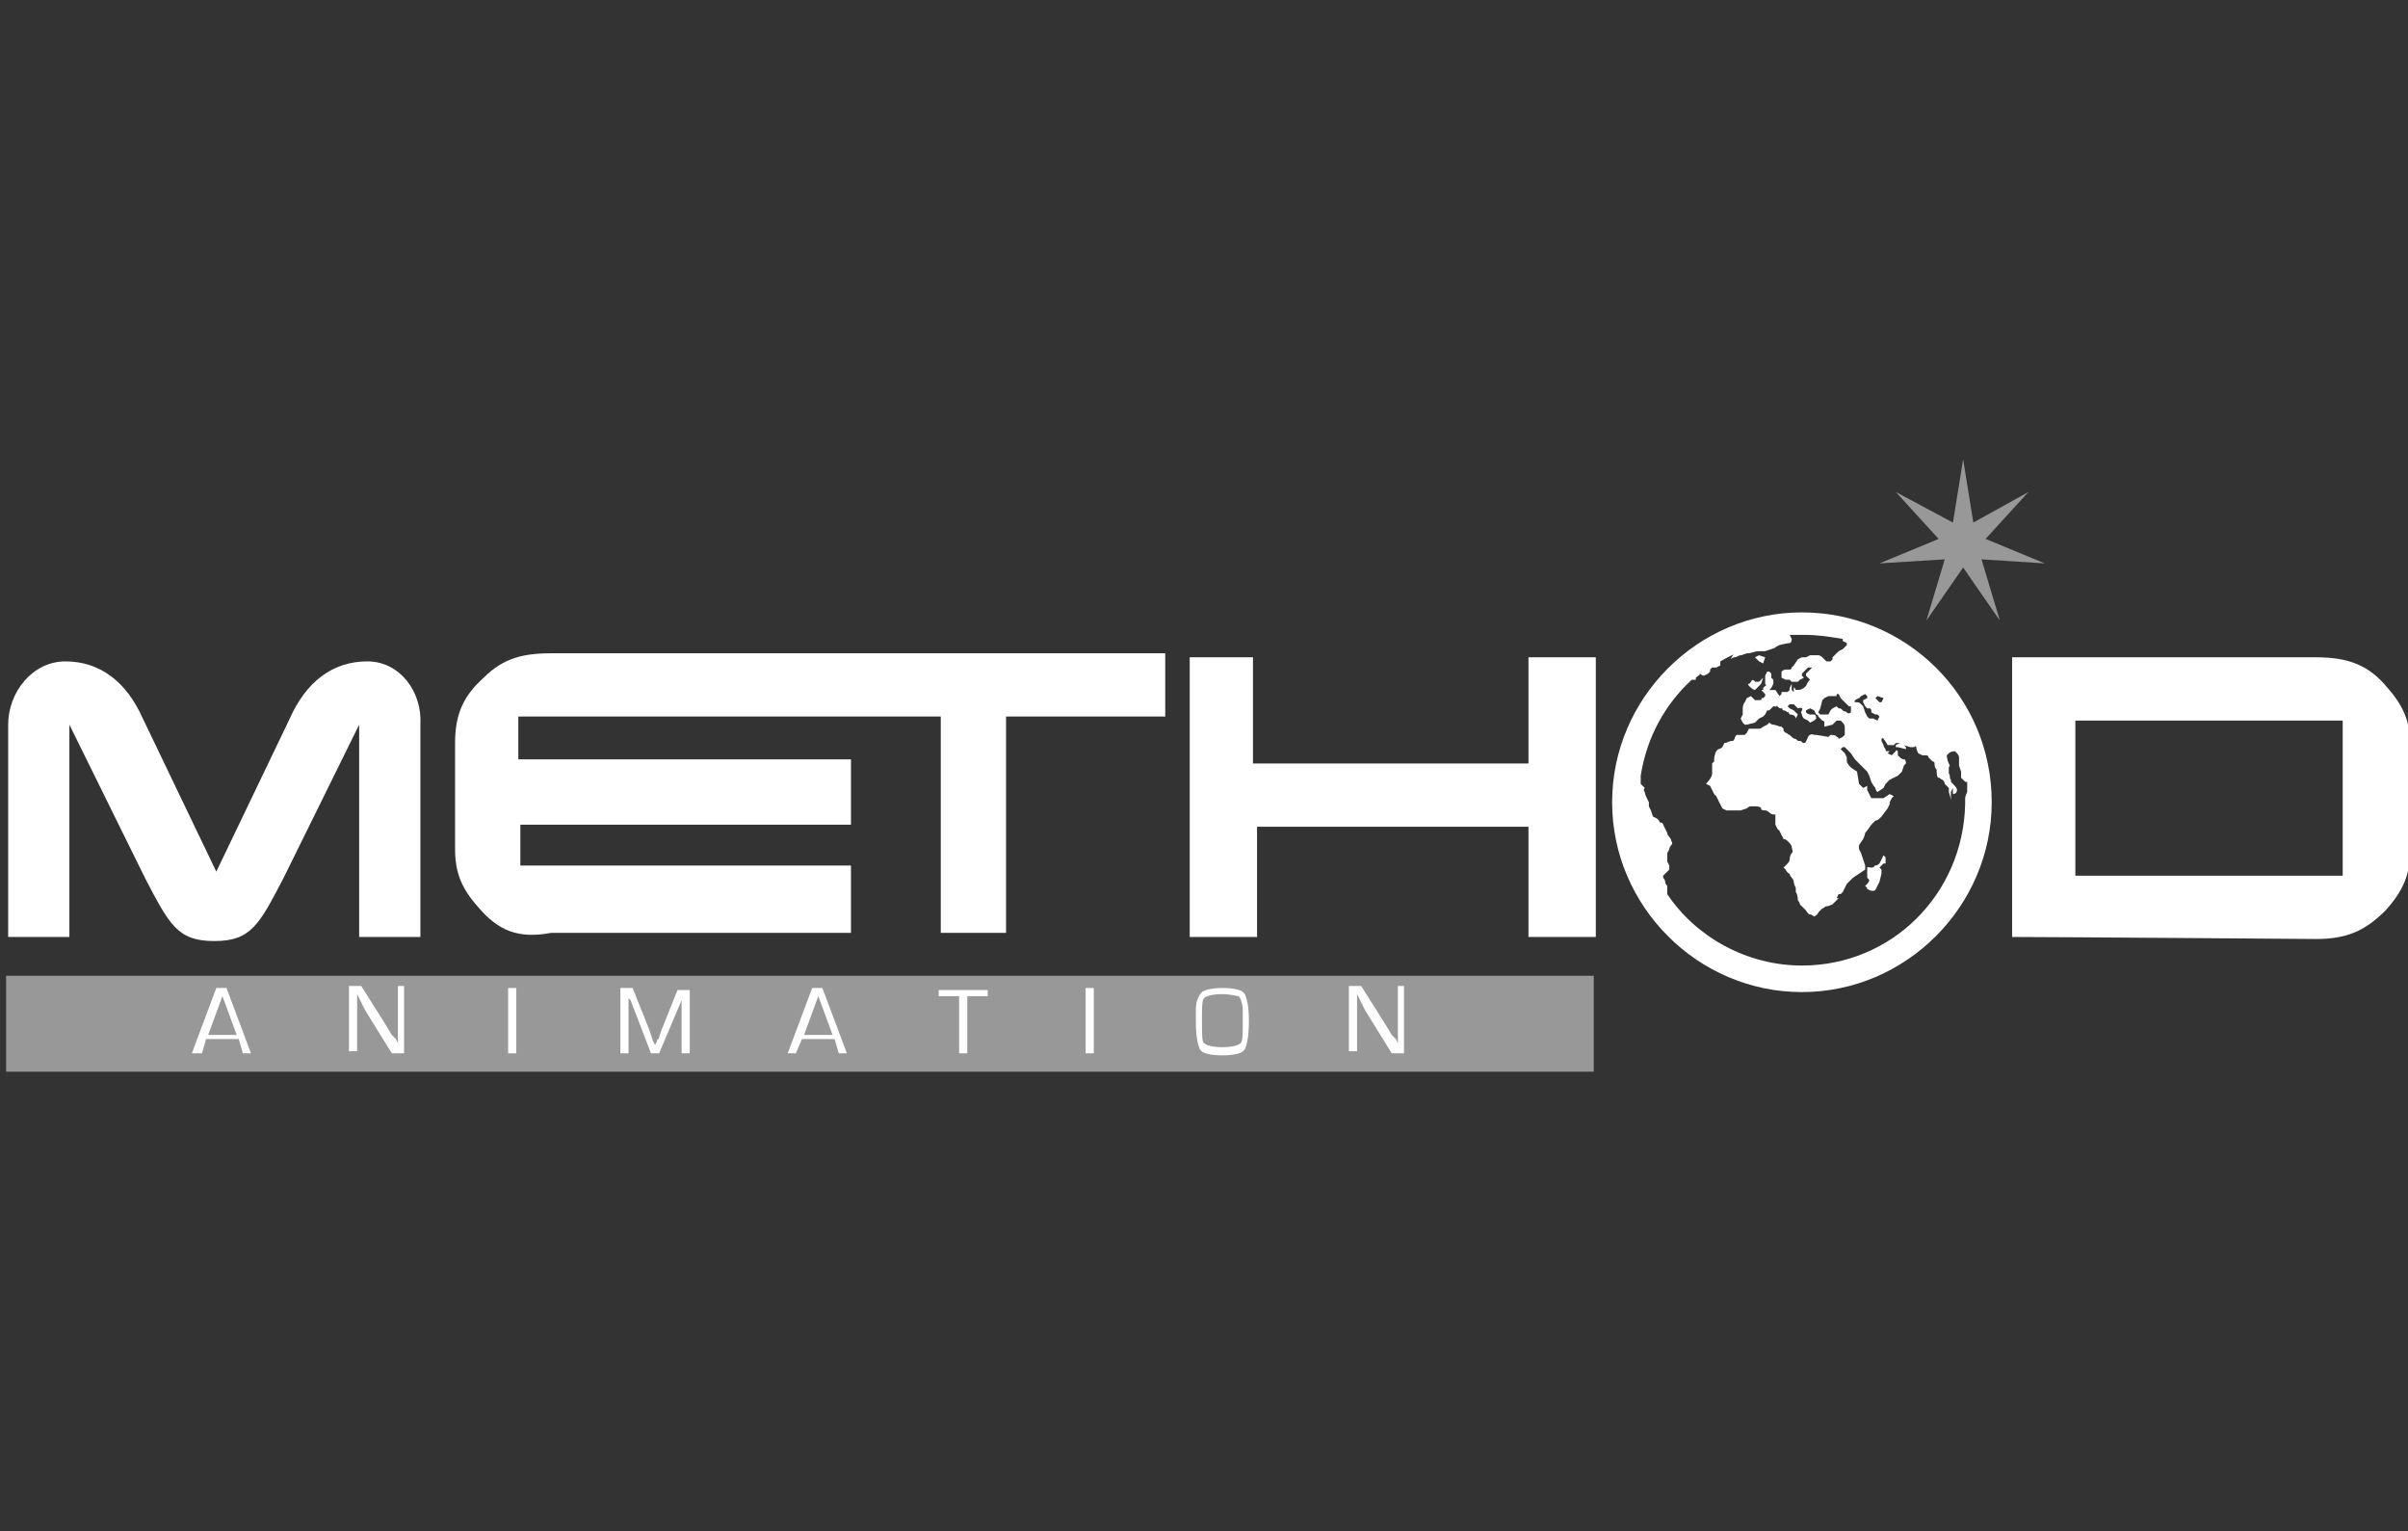
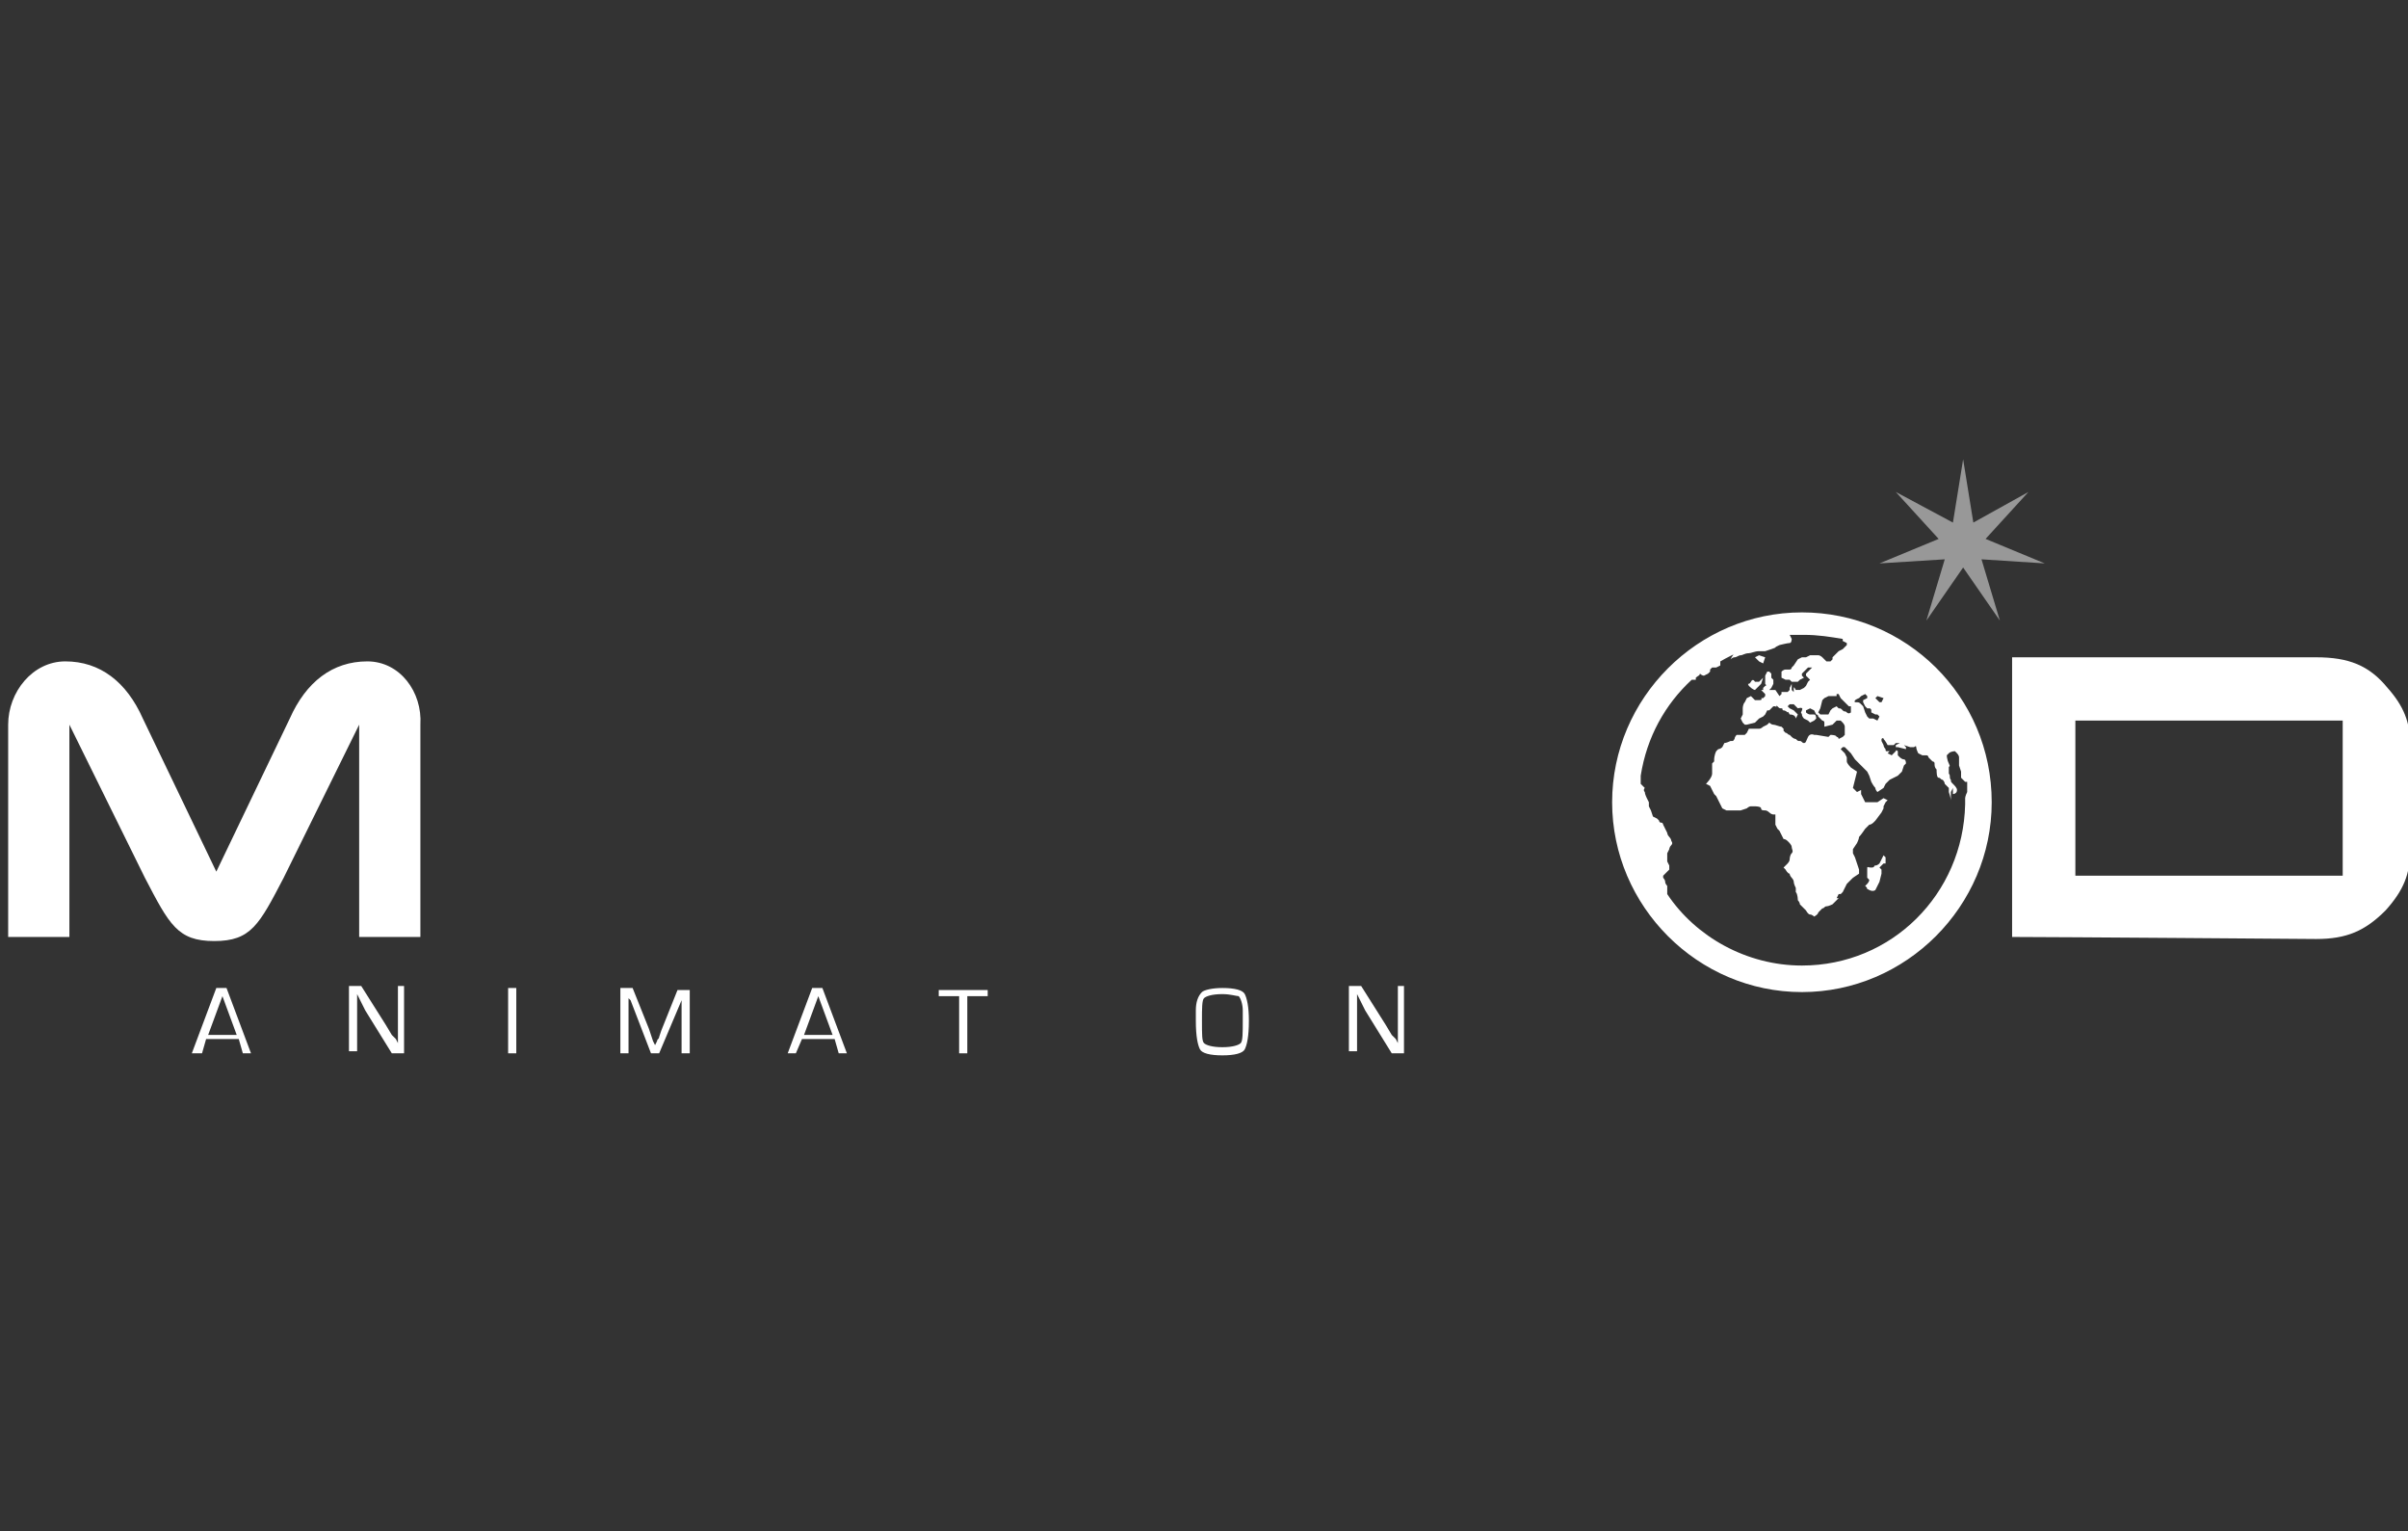
<svg xmlns="http://www.w3.org/2000/svg" version="1.1" id="Calque_1" x="0px" y="0px" viewBox="0 0 118 75" style="enable-background:new 0 0 118 75;" xml:space="preserve">
  <rect x="0" y="0" width="118" height="75" fill="#333333" stroke="none" />
  <style type="text/css">
	.st0{fill:#FFFFFF;}
	.st1{fill:#989898;}
	.st2{fill:none;}
	.st3{fill:#FEFEFE;}
	.st4{fill:#FCFCFC;}
	.st5{fill:#BEBEBE;}
	.st6{fill:#CACACA;}
	.st7{fill:#D5D5D5;}
	.st8{fill:#B9B9B9;}
	.st9{fill:#EAEAEA;}
	.st10{fill:#7A7A7A;}
	.st11{fill:#636363;}
	.st12{fill:#F7F7F7;}
	.st13{fill:#C1C1C1;}
	.st14{fill:#D4D4D4;}
	.st15{fill:#E3E3E3;}
	.st16{fill:#F4F4F4;}
	.st17{fill:#CFCFCF;}
	.st18{fill:#FAFAFA;}
	.st19{fill:#E5E5E5;}
	.st20{fill:#B5B5B5;}
	.st21{fill:#DADADA;}
	.st22{fill:#F5F5F5;}
	.st23{fill:#C3C3C3;}
	.st24{fill:#DBDBDB;}
	.st25{fill:#C5C5C5;}
	.st26{fill:#BABABA;}
	.st27{fill:#E9E9E9;}
	.st28{fill:#C6C6C6;}
	.st29{fill:#D1D1D1;}
	.st30{fill:#A0A0A0;}
	.st31{fill:#8C8C8C;}
	.st32{fill:#EBEBEB;}
	.st33{fill:#D6D6D6;}
	.st34{fill:#D7D7D7;}
	.st35{fill:#666666;}
	.st36{fill:#BDBDBD;}
	.st37{fill:#B1B1B1;}
	.st38{fill:#E0E0E0;}
	.st39{fill:#676767;}
	.st40{fill:#F6F6F6;}
	.st41{fill:#ECECEC;}
	.st42{fill:#CBCBCB;}
	.st43{fill:#F1F1F1;}
	.st44{fill:#C8C8C8;}
	.st45{fill:#B2B2B2;}
	.st46{fill:#D9D9D9;}
	.st47{fill:#D8D8D8;}
	.st48{fill:#A4A4A4;}
	.st49{fill:#A9A9A9;}
	.st50{fill:#E1E1E1;}
	.st51{fill:#ADADAD;}
	.st52{fill:#B3B3B3;}
	.st53{fill:#DFDFDF;}
	.st54{fill:#C4C4C4;}
	.st55{fill:#C0C0C0;}
	.st56{fill:#AAAAAA;}
	.st57{fill:#CCCCCC;}
	.st58{fill:#727272;}
	.st59{fill:#898989;}
	.st60{fill:#7C7C7C;}
	.st61{fill:#D2D2D2;}
	.st62{fill:#9E9E9E;}
	.st63{fill:#E7E7E7;}
	.st64{fill:#858585;}
	.st65{fill:#A8A8A8;}
	.st66{fill:#F2F2F2;}
	.st67{fill:#F8F8F8;}
	.st68{fill:#EDEDED;}
	.st69{fill:#EEEEEE;}
	.st70{fill:#E4E4E4;}
	.st71{fill:#DCDCDC;}
	.st72{fill:#C9C9C9;}
	.st73{fill:#CDCDCD;}
	.st74{fill:#828282;}
	.st75{fill:#8B8B8B;}
	.st76{fill:#7F7F7F;}
	.st77{fill:#999999;}
	.st78{fill:#909090;}
	.st79{fill:#D3D3D3;}
	.st80{fill:#949494;}
	.st81{fill:#CECECE;}
	.st82{fill:#AFAFAF;}
	.st83{fill:#6E6E6E;}
	.st84{fill:#C7C7C7;}
	.st85{fill:#6D6D6D;}
	.st86{fill:#979797;}
	.st87{fill:#7D7D7D;}
	.st88{fill:#EFEFEF;}
	.st89{fill:#BFBFBF;}
	.st90{fill:#ACACAC;}
	.st91{fill:#717171;}
	.st92{fill:#747474;}
	.st93{fill:#6B6B6B;}
	.st94{fill:#929292;}
	.st95{fill:#DEDEDE;}
	.st96{fill:#E2E2E2;}
	.st97{fill:#8A8A8A;}
	.st98{fill:#767676;}
	.st99{fill:#E6E6E6;}
	.st100{fill:#DDDDDD;}
	.st101{fill:#838383;}
	.st102{fill:#646464;}
	.st103{fill:#A5A5A5;}
	.st104{fill:#8E8E8E;}
	.st105{fill:#787878;}
	.st106{fill:#D0D0D0;}
	.st107{fill:#8D8D8D;}
	.st108{fill:#7E7E7E;}
	.st109{fill:#919191;}
	.st110{fill:#8F8F8F;}
	.st111{fill:#9A9A9A;}
	.st112{fill:#B7B7B7;}
	.st113{fill:#959595;}
	.st114{fill:#939393;}
	.st115{fill:#B6B6B6;}
	.st116{fill:#868686;}
	.st117{fill:#AEAEAE;}
	.st118{fill:#BBBBBB;}
	.st119{fill:#9C9C9C;}
	.st120{fill:#A1A1A1;}
	.st121{fill:#E8E8E8;}
	.st122{fill:#848484;}
	.st123{fill:#9B9B9B;}
	.st124{fill:#9D9D9D;}
	.st125{fill:#9F9F9F;}
	.st126{fill:#A6A6A6;}
	.st127{fill:#707070;}
	.st128{fill:#737373;}
	.st129{fill:#C2C2C2;}
	.st130{fill:#A3A3A3;}
	.st131{fill:#878787;}
	.st132{fill:#969696;}
	.st133{fill:#888888;}
	.st134{fill:#ABABAB;}
	.st135{fill:#A7A7A7;}
	.st136{fill:#B4B4B4;}
	.st137{fill:#BCBCBC;}
	.st138{fill:#808080;}
	.st139{fill:#F0F0F0;}
	.st140{fill:#B0B0B0;}
	.st141{fill:#A2A2A2;}
	.st142{fill:#818181;}
	.st143{fill:#777777;}
	.st144{fill:#757575;}
	.st145{fill:#B8B8B8;}
	.st146{fill:#6A6A6A;}
	.st147{fill:#797979;}
	.st148{fill:#F9F9F9;}
	.st149{fill:#F3F3F3;}
	.st150{fill:#6F6F6F;}
	.st151{fill:#5E5E5E;}
	.st152{fill:#575757;}
	.st153{fill:#FDFDFD;}
	.st154{fill:#7B7B7B;}
	.st155{fill:#5C5C5C;}
	.st156{fill:#FBFBFB;}
	.st157{fill:#616161;}
	.st158{fill:#686868;}
	.st159{fill:#6C6C6C;}
	.st160{fill:#5F5F5F;}
	.st161{fill:#696969;}
	.st162{fill:#656565;}
	.st163{fill:#4D4D4D;}
	.st164{fill:#626262;}
	.st165{fill:#606060;}
</style>
  <g>
    <g>
-       <path class="st0" d="M23.4,44.4c-0.8-0.9-1.1-1.7-1.1-2.8v-5.2c0-1.4,0.4-2.3,1.4-3.2c1-1,2-1.2,3.4-1.2c0,0,29.5,0,30,0    c0,0.4,0,2.7,0,3.1c-0.4,0-7.8,0-7.8,0s0,10.1,0,10.6c-0.4,0-2.8,0-3.2,0c0-0.4,0-10.6,0-10.6H42l-16.6,0v2.1c0,0,15.9,0,16.3,0    c0,0.4,0,2.8,0,3.2c-0.5,0-16.2,0-16.2,0v2c0,0,15.8,0,16.2,0c0,0.4,0,2.9,0,3.3c-0.5,0-14.7,0-14.7,0    C25.4,46,24.4,45.6,23.4,44.4z" />
-     </g>
+       </g>
    <g>
-       <path class="st0" d="M78.2,32.2c0,0.5,0,13.3,0,13.7c-0.4,0-2.9,0-3.3,0c0-0.4,0-5.4,0-5.4H61.6c0,0,0,4.9,0,5.4    c-0.4,0-2.9,0-3.3,0c0-0.5,0-13.3,0-13.7c0.4,0,2.7,0,3.1,0c0,0.4,0,5.2,0,5.2h13.5c0,0,0-4.8,0-5.2    C75.3,32.2,77.8,32.2,78.2,32.2z" />
-     </g>
+       </g>
    <path class="st0" d="M113.5,32.2c1.6,0,2.6,0.4,3.5,1.5c0.8,0.9,1.1,1.7,1.1,2.7v5.3c0,1.1-0.3,1.9-1.2,2.9c-1,1-1.9,1.4-3.4,1.4   c0,0-13-0.1-14.9-0.1c0-0.4,0-13.3,0-13.7C99,32.2,113.5,32.2,113.5,32.2z M114.6,35.3h-12.9v7.6h13.1v-7.6H114.6z" />
    <polygon class="st1" points="96.2,22.5 96.7,25.6 99.4,24.1 97.3,26.4 100.2,27.6 97.1,27.4 98,30.4 96.2,27.8 94.4,30.4    95.3,27.4 92.1,27.6 95,26.4 92.9,24.1 95.7,25.6  " />
    <path class="st2" d="M79.8,39.2c0,4.7,3.8,8.5,8.5,8.5c4.7,0,8.5-3.8,8.5-8.5c0-4.7-3.8-8.5-8.5-8.5C83.6,30.7,79.8,34.5,79.8,39.2   z" />
    <path class="st2" d="M96.3,39.4l0-0.1l0-0.1c0,0,0-0.1,0.1-0.3c0,0,0-0.1,0-0.1c0-0.1,0-0.2,0-0.2l0-0.2l-0.1,0l-0.1-0.1L96,38   l0-0.3l-0.1-0.3c0,0,0-0.3,0-0.4c0-0.1-0.1-0.2-0.1-0.2l-0.1-0.1c0,0-0.2,0.1-0.3,0.1c-0.1,0.1-0.1,0.1-0.1,0.1s0,0.2,0.1,0.4   c0.1,0.2,0,0.1,0,0.2c0,0.1,0,0.1,0,0.1s0,0.1,0,0.2c0,0.1,0,0.2,0.1,0.3c0.1,0.1,0.1,0.1,0.1,0.2c0.1,0.1,0.2,0.2,0.2,0.3   c0,0.1-0.2,0.2-0.2,0.2s0-0.2,0-0.3c0-0.1-0.1,0.2-0.1,0.2s0,0.5,0,0.4c0-0.1-0.1-0.4-0.1-0.4s0-0.2,0-0.2c0-0.1-0.2-0.2-0.2-0.2   s-0.1-0.2-0.1-0.2c-0.1-0.1-0.1-0.2-0.2-0.1c-0.1,0-0.1-0.3-0.1-0.4c0-0.1-0.1-0.2-0.1-0.3c0-0.1-0.1-0.1-0.1-0.1s-0.2-0.1-0.2-0.2   c-0.1-0.1-0.1-0.1-0.1-0.1h-0.2l-0.2-0.1c0,0-0.1-0.2-0.1-0.3c0-0.1-0.1,0-0.1,0h-0.2L93,36.5l-0.2-0.1h-0.2l-0.1,0.1l-0.2,0   l-0.1,0c0,0-0.2-0.2-0.2-0.3c-0.1-0.1-0.1,0-0.1,0l0,0.1l0.1,0.2c0,0,0.1,0.1,0.1,0.2c0.1,0.1,0,0.1,0.1,0.1c0.1,0,0.1,0,0.1,0   l-0.1,0.1l0.2,0.1c0,0,0.1-0.1,0.2-0.2c0.1-0.1,0.1,0,0.1,0l0,0.2l0.1,0.1c0,0,0.2,0.1,0.2,0.1c0.1,0,0.1,0.2,0.1,0.2l-0.1,0.1   l-0.1,0.3l-0.2,0.2L92.7,38l-0.2,0.1l-0.1,0.1l-0.1,0.1l-0.1,0.2l-0.3,0.2c0,0-0.1-0.1-0.1-0.2c0-0.1-0.2-0.3-0.2-0.3l-0.1-0.3   l-0.1-0.2l-0.2-0.2l-0.2-0.2l-0.2-0.2l-0.2-0.3l-0.2-0.2l-0.1-0.1h-0.1l-0.1,0.1l0.2,0.2l0.1,0.2c0,0,0,0.1,0,0.2   c0,0.1,0.2,0.3,0.2,0.3l0.3,0.2l0.1,0.4l0.2,0.2l0.2-0.1l0,0.2l0.1,0.2l0.1,0.2c0,0,0.2,0,0.3,0c0.1,0,0.3,0,0.3,0l0.3-0.2l0.2,0.1   l-0.1,0.1l-0.1,0.2v0.1l-0.1,0.2l-0.3,0.4L92.1,40c0,0-0.1,0.1-0.2,0.1c-0.1,0-0.2,0.2-0.2,0.2s-0.2,0.3-0.3,0.4   c-0.1,0.1-0.1,0.3-0.1,0.3l-0.2,0.3v0.2l0.1,0.2l0.1,0.3l0.1,0.3l0,0.2L91,42.8l-0.3,0.2l-0.2,0.2l-0.1,0.1l-0.1,0.2l-0.1,0.2   l-0.1,0.1l-0.1,0L90,44l-0.1,0.2l-0.1,0.1l-0.2,0.2c0,0-0.2,0.1-0.3,0.1c-0.1,0-0.2,0.1-0.2,0.1c-0.1,0-0.2,0.1-0.2,0.2   c-0.1,0.1-0.2,0.2-0.2,0.2s-0.1-0.1-0.2-0.1c-0.1,0-0.2-0.2-0.2-0.2l-0.2-0.2c0,0,0,0-0.1-0.1c-0.1-0.1-0.1-0.2-0.1-0.2   s0-0.3-0.1-0.4c-0.1-0.1,0-0.2,0-0.2s0-0.2-0.1-0.3c0-0.1-0.1-0.2-0.1-0.2s-0.1-0.1-0.1-0.2c0-0.1-0.2-0.2-0.2-0.2l-0.1-0.1   c0,0,0.1-0.2,0.2-0.2c0.1-0.1,0.1-0.2,0.1-0.2s0-0.1,0.1-0.3c0.1-0.1,0-0.2,0-0.3c0-0.1-0.1-0.2-0.2-0.3c-0.1-0.1-0.2-0.1-0.2-0.1   L87.2,41l-0.1-0.2L87,40.7l-0.1-0.2l0-0.2l0-0.3h-0.1c0,0-0.1,0-0.2-0.1c-0.1-0.1-0.1-0.1-0.2-0.1c-0.1,0-0.2,0-0.2-0.1   c0-0.1-0.3-0.1-0.3-0.1s-0.1,0-0.2,0c-0.1,0-0.2,0.1-0.2,0.1l-0.3,0.1H85c0,0-0.1,0-0.2,0c-0.1,0-0.2,0-0.2,0l-0.2-0.1l-0.1-0.2   l-0.1-0.2L84.1,39L84,38.9l-0.1-0.2l-0.1-0.2l-0.2-0.1c0,0,0.2-0.2,0.3-0.5c0-0.2,0-0.3,0-0.3l0-0.2l0.1-0.1l0.1-0.1   c0,0,0-0.2,0.1-0.2c0.1-0.1,0.1-0.1,0.1-0.1s0.1-0.1,0.2-0.1c0.1-0.1,0.1-0.2,0.1-0.2s0.2-0.1,0.3-0.1c0.2-0.1,0.1-0.1,0.2-0.1   c0.1-0.1,0.1-0.2,0.1-0.2l0.1-0.1l0.1-0.1l0.1-0.2c0,0,0,0,0,0l-0.1,0l0.1,0c0-0.1,0-0.2,0-0.2l-0.1-0.2l0.1-0.2l0.1-0.1   c0,0,0.1-0.1,0.1-0.3c0.1-0.1,0.1-0.2,0.1-0.2l0.2-0.1l0.2,0.2c0,0,0.1,0,0.2,0c0.1,0,0.1-0.1,0.1-0.1l0.1,0l0.1-0.1l0-0.1L86.3,34   l0.1-0.1l0.1-0.1l0.1,0.1h0.2l0.1,0l0.1,0l0.1-0.1l0.1-0.1l0-0.1l0.1,0l0.1-0.1l0.1,0l0.1-0.1v-0.1l0.1-0.2c0,0,0,0,0,0.1   c0,0.1,0,0.1,0,0.2c0,0.1,0.1,0.1,0.1,0.1s0-0.1,0-0.2c0-0.1,0.1,0.1,0.1,0.1h0.2l0.2-0.1l0.1-0.1l0.1-0.2l0.1-0.1l-0.1-0.1   l-0.1-0.1l0-0.1l0.2-0.2l0.1-0.1h-0.2l-0.1,0.1l-0.1,0.1l-0.1,0.1l0,0.1l0.1,0.1L88.1,33L88,33.1l-0.2,0l-0.1,0L87.7,33l-0.1,0   l-0.1,0L87.3,33l0-0.1v-0.2c0,0,0.1-0.1,0.2-0.1c0.1,0,0.1,0,0.2,0c0.1,0,0.1-0.1,0.1-0.1l0.1-0.1l0.2-0.3l0.2-0.1c0,0,0.1,0,0.2,0   c0.1,0,0.2-0.1,0.2-0.1s0.2-0.1,0.2,0c0.1,0,0.1,0,0.2,0c0.1,0,0.2,0.1,0.2,0.1l0.2,0.2c0,0,0.1,0,0.2,0c0.1,0,0.1-0.1,0.1-0.1   v-0.1l0.1-0.1L90,32l0.1-0.1l0.2-0.1l0.1-0.1l0.1-0.1l0-0.1l-0.2-0.1l0-0.1c-0.6-0.1-1.2-0.2-1.9-0.2c-4,0-7.4,3-8,6.9l0,0.1l0,0.3   l0.2,0.2c0,0,0,0.2,0,0.2c0.1,0.1,0.1,0.3,0.1,0.3l0.1,0.2l0,0.2l0.1,0.2L81,40l0.2,0.1l0.1,0.1c0,0,0,0.1,0.1,0.1s0.1,0.1,0.1,0.1   l0.1,0.2l0.1,0.2c0,0,0.1,0.1,0.1,0.2c0.1,0.1,0.1,0.2,0.1,0.2s0,0.1,0,0.2c-0.1,0.1-0.1,0.2-0.1,0.2l-0.1,0.2V42l0.1,0.2l0.1,0.2   l0,0.2l-0.1,0.1l-0.1,0.1l-0.1,0.1l0,0.1c0,0,0.1,0.1,0.1,0.2c0,0.1,0.1,0.2,0.1,0.2s0,0.1,0,0.2c0,0.1,0,0.1,0,0.2   c1.5,2.1,3.9,3.5,6.6,3.5c4.4,0,7.9-3.5,8-7.8L96.3,39.4z M92.5,42.3l0,0.2l-0.1,0l-0.2,0.2l0.1,0.1v0.2l-0.1,0.4l-0.1,0.2L92,43.8   c0,0-0.1,0.1-0.3,0c-0.2-0.1-0.1-0.1-0.1-0.1l-0.1-0.1l0.1-0.1c0,0,0.1-0.2,0.1-0.2c0-0.1-0.1-0.1-0.1-0.1s-0.1-0.3,0-0.4   c0-0.1,0.1-0.1,0.2-0.1c0.2,0,0.1-0.1,0.2-0.1c0.1,0,0.2-0.1,0.2-0.1l0.1-0.4l0.1-0.1l0.1,0.1l0.1,0.1V42.3z" />
-     <path class="st0" d="M88.3,30c-5.1,0-9.3,4.2-9.3,9.3c0,5.1,4.2,9.3,9.3,9.3c5.1,0,9.3-4.2,9.3-9.3C97.6,34.1,93.4,30,88.3,30z    M92,34.1l0.3,0.1l-0.1,0.2l-0.1,0L92,34.3l-0.1-0.1L92,34.1z M91.1,34.2l0.1-0.1l0.2-0.1l0.1,0.1l0,0.1l-0.2,0.1l0,0.1l0.1,0.2   l0.1,0.1c0,0,0,0,0.1,0c0.1,0,0.1,0.1,0.1,0.1v0.1l0.2,0.1L92,35l0.1,0.1L92,35.3l-0.2-0.1l-0.1,0l-0.1,0l-0.1-0.1l-0.1-0.2   l-0.1-0.3c0,0,0,0-0.1-0.1c-0.1-0.1-0.1-0.1-0.3-0.1C90.8,34.3,91.1,34.2,91.1,34.2z M90.6,34.6l0.1,0v0.3c0,0-0.1,0.1-0.2,0   c-0.1-0.1-0.1,0-0.2-0.1c-0.1-0.1-0.1-0.1-0.2-0.1c-0.1-0.1-0.1-0.1-0.1-0.1l-0.2,0.1l-0.1,0.1l-0.1,0.2c0,0-0.1,0-0.1,0   c-0.1,0-0.2,0-0.2,0h-0.1l-0.1-0.1l0.1-0.2l0.1-0.4l0.1-0.1l0.2-0.1h0.4l0-0.1l0.1,0l0.1,0.2l0.1,0.1L90.6,34.6z M88.3,47.3   c-2.7,0-5.2-1.4-6.6-3.5c0-0.1,0-0.1,0-0.2c0-0.1,0-0.2,0-0.2s-0.1-0.1-0.1-0.2c0-0.1-0.1-0.2-0.1-0.2l0-0.1l0.1-0.1l0.1-0.1   l0.1-0.1l0-0.2l-0.1-0.2L81.7,42v-0.2l0.1-0.2c0,0,0-0.1,0.1-0.2c0.1-0.1,0-0.2,0-0.2s0-0.1-0.1-0.2c-0.1-0.1-0.1-0.2-0.1-0.2   l-0.1-0.2l-0.1-0.2c0,0,0-0.1-0.1-0.1c-0.1,0-0.1-0.1-0.1-0.1l-0.1-0.1L81,40l-0.1-0.3l-0.1-0.2l0-0.2l-0.1-0.2   c0,0-0.1-0.2-0.1-0.3c-0.1-0.1,0-0.2,0-0.2l-0.2-0.2l0-0.3l0-0.1c0.3-1.9,1.2-3.5,2.5-4.7l0.2,0v-0.1c0.1-0.1,0.2-0.1,0.2-0.2   c0,0,0,0,0,0c0.1,0.1,0.2,0.1,0.2,0.1l0.2-0.1l0.1-0.1v-0.1l0.1-0.1l0.2,0l0.2-0.1v-0.2l0,0c0.7-0.4,1.4-0.7,2.2-0.9   C86.2,31.5,85.1,32,85,32c-0.1,0.1-0.2,0.3-0.2,0.3s0.1-0.1,0.2-0.1c0.1,0,0.2-0.1,0.3-0.1c0.1,0,0.2-0.1,0.4-0.1   c0.1,0,0.3-0.1,0.5-0.1c0.1,0,0.3,0,0.3,0s0,0,0.3-0.1c0.3-0.1,0.2-0.1,0.2-0.1l0.2-0.1c0,0,0.4-0.1,0.5-0.1c0.1,0,0.1-0.2,0.1-0.2   l-0.1-0.2h0c0.2,0,0.5,0,0.7,0c0.7,0,1.3,0.1,1.9,0.2l0,0.1l0.2,0.1l0,0.1l-0.1,0.1l-0.1,0.1l-0.2,0.1L90,32l-0.1,0.1l-0.1,0.1v0.1   c0,0-0.1,0.1-0.1,0.1c-0.1,0-0.2,0-0.2,0l-0.2-0.2c0,0-0.1-0.1-0.2-0.1c-0.1,0-0.1,0-0.2,0c-0.1,0-0.2,0-0.2,0s-0.2,0.1-0.2,0.1   c-0.1,0-0.2,0-0.2,0l-0.2,0.1l-0.2,0.3l-0.1,0.1c0,0,0,0.1-0.1,0.1c-0.1,0-0.1,0-0.2,0c-0.1,0-0.2,0.1-0.2,0.1v0.2l0,0.1l0.2,0.1   l0.1,0l0.1,0l0.1,0.1l0.1,0l0.2,0l0.1-0.1l0.2-0.1l-0.1-0.1l0-0.1l0.1-0.1l0.1-0.1l0.1-0.1h0.2l-0.1,0.1l-0.2,0.2l0,0.1l0.1,0.1   l0.1,0.1l-0.1,0.1l-0.1,0.2l-0.1,0.1l-0.2,0.1H88c0,0-0.1-0.2-0.1-0.1c0,0.1,0,0.2,0,0.2s-0.1-0.1-0.1-0.1c0-0.1,0-0.1,0-0.2   c0-0.1,0-0.1,0-0.1l-0.1,0.2v0.1l-0.1,0.1l-0.1,0l-0.1,0l-0.1,0l0,0.1l-0.1,0.1L87,33.8l-0.1,0l-0.1,0h-0.2l-0.1-0.1l0,0.1l-0.1,0   l0,0c0,0-0.1,0-0.1,0l0,0l0,0l0.2,0.2l0,0.1l-0.1,0.1l-0.1,0c0,0,0.1,0.1-0.1,0.1c-0.1,0-0.2,0-0.2,0l-0.2-0.2l-0.2,0.1   c0,0,0,0-0.1,0.2c-0.1,0.1-0.1,0.3-0.1,0.3L85.4,35l-0.1,0.2l0.1,0.2c0,0,0,0,0.1,0.1l0.1,0l0.4-0.1l0.2-0.2l0.2-0.1l0.1-0.1   l0.1-0.2l0.1,0l0.1-0.1l0.1-0.1c0,0,0,0,0.1,0c0.1,0.1,0-0.1,0.1,0c0.1,0.1,0.1,0.1,0.2,0.1c0.1,0,0,0.1,0.1,0.1   c0.1,0,0.2,0.1,0.2,0.1s0-0.1,0.1,0.1C88,35,88,35.2,88,35.2l0.1-0.2L88,34.9l-0.1-0.1l-0.2-0.1l-0.1-0.1l0.1-0.1h0.2l0.1,0.1   l0.1,0.1c0,0,0.3-0.1,0.2,0.1c-0.1,0.2,0,0.1,0,0.2c0,0.1,0.1,0.2,0.1,0.2l0.2,0.1l0.1,0.1l0.2-0.1l0.1-0.1c0,0,0-0.2-0.1-0.2   c-0.1,0-0.1,0-0.2,0c-0.1,0-0.2-0.1-0.2-0.1l0-0.1l0.2-0.1l0.2,0.1l0.1,0.2c0,0,0.1,0,0.1,0.1c0.1,0.1,0.2,0.2,0.2,0.2   s0.1,0,0.1,0.1c0,0.1,0,0.2,0,0.2l0.4-0.1l0.2-0.2l0.2,0l0.1,0.1c0,0,0.1,0.1,0.1,0.2c0,0.1,0,0.2,0,0.2V36l-0.1,0.1l-0.2,0.1   c0,0,0-0.1-0.1-0.1C90,36,89.7,36,89.7,36l-0.1,0.1L89,36l-0.1,0c0,0-0.2-0.1-0.3,0.1c-0.1,0.2-0.1,0.3-0.2,0.3   c-0.1,0-0.1-0.1-0.2-0.1c-0.1,0-0.1,0-0.2-0.1c-0.1,0-0.2-0.1-0.2-0.1s0,0-0.1-0.1c-0.1,0-0.1-0.1-0.2-0.1   c-0.1-0.1-0.1-0.1-0.1-0.1v-0.1c0,0,0,0-0.1-0.1c-0.1,0-0.3-0.1-0.4-0.1c-0.1,0-0.2-0.1-0.2-0.1l-0.1,0.1l-0.2,0.1   c0,0-0.1,0.1-0.2,0.1s-0.2,0-0.2,0l-0.3,0c0,0,0,0,0,0l-0.1,0.2l-0.1,0.1L85.1,36c0,0-0.1,0.1-0.1,0.2c-0.1,0.1,0,0.1-0.2,0.1   c-0.2,0.1-0.3,0.1-0.3,0.1s-0.1,0.2-0.1,0.2c-0.1,0.1-0.2,0.1-0.2,0.1s0,0-0.1,0.1C84,37,84,37.2,84,37.2L84,37.3l-0.1,0.1l0,0.2   c0,0,0,0.1,0,0.3c0,0.2-0.3,0.5-0.3,0.5l0.2,0.1l0.1,0.2l0.1,0.2l0.1,0.1l0.1,0.2l0.1,0.2l0.1,0.2l0.2,0.1c0,0,0.1,0,0.2,0   c0.1,0,0.2,0,0.2,0h0.3l0.3-0.1c0,0,0.1-0.1,0.2-0.1c0.1,0,0.2,0,0.2,0s0.3,0,0.3,0.1c0,0.1,0.1,0.1,0.2,0.1c0.1,0,0.2,0.1,0.2,0.1   c0.1,0.1,0.2,0.1,0.2,0.1H87l0,0.3l0,0.2l0.1,0.2l0.1,0.1l0.1,0.2l0.1,0.2c0,0,0.1,0,0.2,0.1c0.1,0.1,0.2,0.2,0.2,0.3   c0,0.1,0.1,0.2,0,0.3c-0.1,0.1-0.1,0.3-0.1,0.3s0,0.1-0.1,0.2c-0.1,0.1-0.2,0.2-0.2,0.2l0.1,0.1c0,0,0.1,0.2,0.2,0.2   c0,0.1,0.1,0.2,0.1,0.2s0.1,0.1,0.1,0.2c0,0.1,0.1,0.3,0.1,0.3s0,0.1,0,0.2c0.1,0.1,0.1,0.4,0.1,0.4s0.1,0.1,0.1,0.2   c0.1,0.1,0.1,0.1,0.1,0.1l0.2,0.2c0,0,0.1,0.2,0.2,0.2c0.1,0,0.2,0.1,0.2,0.1s0.2-0.1,0.2-0.2c0.1-0.1,0.2-0.2,0.2-0.2   c0.1,0,0.1-0.1,0.2-0.1c0.1,0,0.3-0.1,0.3-0.1l0.2-0.2l0.1-0.1L90,44l0.1-0.2l0.1,0l0.1-0.1l0.1-0.2l0.1-0.2l0.1-0.1l0.2-0.2   l0.3-0.2l0.3-0.2l0-0.2l-0.1-0.3l-0.1-0.3l-0.1-0.2v-0.2l0.2-0.3c0,0,0.1-0.2,0.1-0.3c0.1-0.1,0.3-0.4,0.3-0.4s0.2-0.2,0.2-0.2   c0.1,0,0.2-0.1,0.2-0.1l0.1-0.1l0.3-0.4l0.1-0.2v-0.1l0.1-0.2l0.1-0.1l-0.2-0.1l-0.3,0.2c0,0-0.2,0-0.3,0c-0.1,0-0.3,0-0.3,0   l-0.1-0.2l-0.1-0.2l0-0.2l-0.2,0.1l-0.2-0.2L91,37.8l-0.3-0.2c0,0-0.2-0.2-0.2-0.3c0-0.1,0-0.2,0-0.2l-0.1-0.2l-0.2-0.2l0.1-0.1   h0.1l0.1,0.1l0.2,0.2l0.2,0.3l0.2,0.2l0.2,0.2l0.2,0.2l0.1,0.2l0.1,0.3c0,0,0.1,0.2,0.2,0.3c0,0.1,0.1,0.2,0.1,0.2l0.3-0.2l0.1-0.2   l0.1-0.1l0.1-0.1l0.2-0.1l0.2-0.1l0.2-0.2l0.1-0.3l0.1-0.1c0,0,0-0.2-0.1-0.2c-0.1,0-0.2-0.1-0.2-0.1l-0.1-0.1l0-0.2   c0,0-0.1-0.1-0.1,0c-0.1,0.1-0.2,0.2-0.2,0.2l-0.2-0.1l0.1-0.1c0,0,0,0-0.1,0c-0.1,0-0.1,0-0.1-0.1c-0.1-0.1-0.1-0.2-0.1-0.2   l-0.1-0.2l0-0.1c0,0,0.1-0.1,0.1,0c0.1,0.1,0.2,0.3,0.2,0.3l0.1,0l0.2,0l0.1-0.1h0.2l-0.2,0.1l0,0.1l0.1,0l0.4,0.1l0-0.1l-0.1-0.1   l0.3,0.1h0.2c0,0,0.1-0.1,0.1,0c0,0.1,0.1,0.3,0.1,0.3l0.2,0.1h0.2c0,0,0.1,0,0.1,0.1c0.1,0.1,0.2,0.2,0.2,0.2s0.1,0,0.1,0.1   c0,0.1,0,0.2,0.1,0.3c0,0.1,0,0.4,0.1,0.4c0.1,0,0.1,0.1,0.2,0.1c0.1,0.1,0.1,0.2,0.1,0.2s0.2,0.2,0.2,0.2c0,0.1,0,0.2,0,0.2   s0.1,0.3,0.1,0.4c0,0.1,0-0.4,0-0.4s0.1-0.2,0.1-0.2c0,0.1,0,0.3,0,0.3s0.2,0,0.2-0.2c0-0.1-0.1-0.2-0.2-0.3   c-0.1-0.1-0.1-0.1-0.1-0.2c-0.1-0.1,0-0.2-0.1-0.3c0-0.1,0-0.2,0-0.2s0-0.1,0-0.1c0-0.1,0.1,0,0-0.2c-0.1-0.2-0.1-0.4-0.1-0.4   s0.1-0.1,0.1-0.1c0.1-0.1,0.3-0.1,0.3-0.1l0.1,0.1c0,0,0.1,0.1,0.1,0.2c0,0.1,0,0.4,0,0.4l0.1,0.3l0,0.3l0.1,0.1l0.1,0.1l0.1,0   l0,0.2c0,0.1,0,0.2,0,0.2c0,0,0,0,0,0.1c-0.1,0.2-0.1,0.3-0.1,0.3l0,0.1l0,0.1l0,0.1C96.2,43.8,92.7,47.3,88.3,47.3z M86.5,33.3   l0,0.2c0,0,0.1,0.1,0,0.1c-0.1,0.1-0.1,0.1-0.1,0.1v0.1c0,0,0,0.1,0.1,0.1c0.1,0,0.2-0.1,0.2-0.1l0.1-0.1l0.1-0.2v-0.2l-0.1-0.1   l0-0.1V33l-0.1-0.1h-0.1l-0.1,0.2L86.5,33.3z M92.3,41.9L92.3,41.9l-0.2,0.4c0,0-0.1,0.1-0.2,0.1c-0.1,0,0,0.1-0.2,0.1   c-0.2,0-0.2-0.1-0.2,0.1c0,0.1,0,0.4,0,0.4s0.1,0.1,0.1,0.1c0,0.1-0.1,0.2-0.1,0.2l-0.1,0.1l0.1,0.1c0,0-0.1,0,0.1,0.1   c0.2,0.1,0.3,0,0.3,0l0.1-0.2l0.1-0.2l0.1-0.4v-0.2l-0.1-0.1l0.2-0.2l0.1,0l0-0.2v-0.2L92.4,42L92.3,41.9z M86,33.8l0.2-0.2   l0.1-0.1l0.1-0.3l-0.1,0.1l-0.1,0.1L86,33.4c0,0-0.1-0.2-0.2,0c-0.1,0.2-0.2,0-0.1,0.2C85.9,33.8,86,33.8,86,33.8z M86.4,32.5   l0.1-0.3l-0.3-0.1L86,32.2l0.2,0.2L86.4,32.5z" />
-     <rect x="0.3" y="47.8" class="st1" width="77.8" height="4.7" />
+     <path class="st0" d="M88.3,30c-5.1,0-9.3,4.2-9.3,9.3c0,5.1,4.2,9.3,9.3,9.3c5.1,0,9.3-4.2,9.3-9.3C97.6,34.1,93.4,30,88.3,30z    M92,34.1l0.3,0.1l-0.1,0.2l-0.1,0L92,34.3l-0.1-0.1L92,34.1z M91.1,34.2l0.1-0.1l0.2-0.1l0.1,0.1l0,0.1l-0.2,0.1l0,0.1l0.1,0.2   l0.1,0.1c0,0,0,0,0.1,0c0.1,0,0.1,0.1,0.1,0.1v0.1l0.2,0.1L92,35l0.1,0.1L92,35.3l-0.2-0.1l-0.1,0l-0.1,0l-0.1-0.1l-0.1-0.2   l-0.1-0.3c0,0,0,0-0.1-0.1c-0.1-0.1-0.1-0.1-0.3-0.1C90.8,34.3,91.1,34.2,91.1,34.2z M90.6,34.6l0.1,0v0.3c0,0-0.1,0.1-0.2,0   c-0.1-0.1-0.1,0-0.2-0.1c-0.1-0.1-0.1-0.1-0.2-0.1c-0.1-0.1-0.1-0.1-0.1-0.1l-0.2,0.1l-0.1,0.1l-0.1,0.2c0,0-0.1,0-0.1,0   c-0.1,0-0.2,0-0.2,0h-0.1l-0.1-0.1l0.1-0.2l0.1-0.4l0.1-0.1l0.2-0.1h0.4l0-0.1l0.1,0l0.1,0.2l0.1,0.1L90.6,34.6z M88.3,47.3   c-2.7,0-5.2-1.4-6.6-3.5c0-0.1,0-0.1,0-0.2c0-0.1,0-0.2,0-0.2s-0.1-0.1-0.1-0.2c0-0.1-0.1-0.2-0.1-0.2l0-0.1l0.1-0.1l0.1-0.1   l0.1-0.1l0-0.2l-0.1-0.2L81.7,42v-0.2l0.1-0.2c0,0,0-0.1,0.1-0.2c0.1-0.1,0-0.2,0-0.2s0-0.1-0.1-0.2c-0.1-0.1-0.1-0.2-0.1-0.2   l-0.1-0.2l-0.1-0.2c0,0,0-0.1-0.1-0.1c-0.1,0-0.1-0.1-0.1-0.1l-0.1-0.1L81,40l-0.1-0.3l-0.1-0.2l0-0.2l-0.1-0.2   c0,0-0.1-0.2-0.1-0.3c-0.1-0.1,0-0.2,0-0.2l-0.2-0.2l0-0.3l0-0.1c0.3-1.9,1.2-3.5,2.5-4.7l0.2,0v-0.1c0.1-0.1,0.2-0.1,0.2-0.2   c0,0,0,0,0,0c0.1,0.1,0.2,0.1,0.2,0.1l0.2-0.1l0.1-0.1v-0.1l0.1-0.1l0.2,0l0.2-0.1v-0.2l0,0c0.7-0.4,1.4-0.7,2.2-0.9   C86.2,31.5,85.1,32,85,32c-0.1,0.1-0.2,0.3-0.2,0.3s0.1-0.1,0.2-0.1c0.1,0,0.2-0.1,0.3-0.1c0.1,0,0.2-0.1,0.4-0.1   c0.1,0,0.3-0.1,0.5-0.1c0.1,0,0.3,0,0.3,0s0,0,0.3-0.1c0.3-0.1,0.2-0.1,0.2-0.1l0.2-0.1c0,0,0.4-0.1,0.5-0.1c0.1,0,0.1-0.2,0.1-0.2   l-0.1-0.2h0c0.2,0,0.5,0,0.7,0c0.7,0,1.3,0.1,1.9,0.2l0,0.1l0.2,0.1l0,0.1l-0.1,0.1l-0.1,0.1l-0.2,0.1L90,32l-0.1,0.1l-0.1,0.1v0.1   c0,0-0.1,0.1-0.1,0.1c-0.1,0-0.2,0-0.2,0l-0.2-0.2c0,0-0.1-0.1-0.2-0.1c-0.1,0-0.1,0-0.2,0c-0.1,0-0.2,0-0.2,0s-0.2,0.1-0.2,0.1   c-0.1,0-0.2,0-0.2,0l-0.2,0.1l-0.2,0.3l-0.1,0.1c0,0,0,0.1-0.1,0.1c-0.1,0-0.1,0-0.2,0c-0.1,0-0.2,0.1-0.2,0.1v0.2l0,0.1l0.2,0.1   l0.1,0l0.1,0l0.1,0.1l0.1,0l0.2,0l0.1-0.1l0.2-0.1l-0.1-0.1l0-0.1l0.1-0.1l0.1-0.1l0.1-0.1h0.2l-0.1,0.1l-0.2,0.2l0,0.1l0.1,0.1   l0.1,0.1l-0.1,0.1l-0.1,0.2l-0.1,0.1l-0.2,0.1H88c0,0-0.1-0.2-0.1-0.1c0,0.1,0,0.2,0,0.2s-0.1-0.1-0.1-0.1c0-0.1,0-0.1,0-0.2   c0-0.1,0-0.1,0-0.1l-0.1,0.2v0.1l-0.1,0.1l-0.1,0l-0.1,0l-0.1,0l0,0.1l-0.1,0.1L87,33.8l-0.1,0l-0.1,0h-0.2l-0.1-0.1l0,0.1l-0.1,0   l0,0c0,0-0.1,0-0.1,0l0,0l0,0l0.2,0.2l0,0.1l-0.1,0.1l-0.1,0c0,0,0.1,0.1-0.1,0.1c-0.1,0-0.2,0-0.2,0l-0.2-0.2l-0.2,0.1   c0,0,0,0-0.1,0.2c-0.1,0.1-0.1,0.3-0.1,0.3L85.4,35l-0.1,0.2l0.1,0.2c0,0,0,0,0.1,0.1l0.1,0l0.4-0.1l0.2-0.2l0.2-0.1l0.1-0.1   l0.1-0.2l0.1,0l0.1-0.1l0.1-0.1c0,0,0,0,0.1,0c0.1,0.1,0-0.1,0.1,0c0.1,0.1,0.1,0.1,0.2,0.1c0.1,0,0,0.1,0.1,0.1   c0.1,0,0.2,0.1,0.2,0.1s0-0.1,0.1,0.1C88,35,88,35.2,88,35.2l0.1-0.2L88,34.9l-0.1-0.1l-0.2-0.1l-0.1-0.1l0.1-0.1h0.2l0.1,0.1   l0.1,0.1c0,0,0.3-0.1,0.2,0.1c-0.1,0.2,0,0.1,0,0.2c0,0.1,0.1,0.2,0.1,0.2l0.2,0.1l0.1,0.1l0.2-0.1l0.1-0.1c0,0,0-0.2-0.1-0.2   c-0.1,0-0.1,0-0.2,0c-0.1,0-0.2-0.1-0.2-0.1l0-0.1l0.2-0.1l0.2,0.1l0.1,0.2c0,0,0.1,0,0.1,0.1c0.1,0.1,0.2,0.2,0.2,0.2   s0.1,0,0.1,0.1c0,0.1,0,0.2,0,0.2l0.4-0.1l0.2-0.2l0.2,0l0.1,0.1c0,0,0.1,0.1,0.1,0.2c0,0.1,0,0.2,0,0.2V36l-0.1,0.1l-0.2,0.1   c0,0,0-0.1-0.1-0.1C90,36,89.7,36,89.7,36l-0.1,0.1L89,36l-0.1,0c0,0-0.2-0.1-0.3,0.1c-0.1,0.2-0.1,0.3-0.2,0.3   c-0.1,0-0.1-0.1-0.2-0.1c-0.1,0-0.1,0-0.2-0.1c-0.1,0-0.2-0.1-0.2-0.1s0,0-0.1-0.1c-0.1,0-0.1-0.1-0.2-0.1   c-0.1-0.1-0.1-0.1-0.1-0.1v-0.1c0,0,0,0-0.1-0.1c-0.1,0-0.3-0.1-0.4-0.1c-0.1,0-0.2-0.1-0.2-0.1l-0.1,0.1l-0.2,0.1   c0,0-0.1,0.1-0.2,0.1s-0.2,0-0.2,0l-0.3,0c0,0,0,0,0,0l-0.1,0.2l-0.1,0.1L85.1,36c0,0-0.1,0.1-0.1,0.2c-0.1,0.1,0,0.1-0.2,0.1   c-0.2,0.1-0.3,0.1-0.3,0.1s-0.1,0.2-0.1,0.2c-0.1,0.1-0.2,0.1-0.2,0.1s0,0-0.1,0.1C84,37,84,37.2,84,37.2L84,37.3l-0.1,0.1l0,0.2   c0,0,0,0.1,0,0.3c0,0.2-0.3,0.5-0.3,0.5l0.2,0.1l0.1,0.2l0.1,0.2l0.1,0.1l0.1,0.2l0.1,0.2l0.1,0.2l0.2,0.1c0,0,0.1,0,0.2,0   c0.1,0,0.2,0,0.2,0h0.3l0.3-0.1c0,0,0.1-0.1,0.2-0.1c0.1,0,0.2,0,0.2,0s0.3,0,0.3,0.1c0,0.1,0.1,0.1,0.2,0.1c0.1,0,0.2,0.1,0.2,0.1   c0.1,0.1,0.2,0.1,0.2,0.1H87l0,0.3l0,0.2l0.1,0.2l0.1,0.1l0.1,0.2l0.1,0.2c0,0,0.1,0,0.2,0.1c0.1,0.1,0.2,0.2,0.2,0.3   c0,0.1,0.1,0.2,0,0.3c-0.1,0.1-0.1,0.3-0.1,0.3s0,0.1-0.1,0.2c-0.1,0.1-0.2,0.2-0.2,0.2l0.1,0.1c0,0,0.1,0.2,0.2,0.2   c0,0.1,0.1,0.2,0.1,0.2s0.1,0.1,0.1,0.2c0,0.1,0.1,0.3,0.1,0.3s0,0.1,0,0.2c0.1,0.1,0.1,0.4,0.1,0.4s0.1,0.1,0.1,0.2   c0.1,0.1,0.1,0.1,0.1,0.1l0.2,0.2c0,0,0.1,0.2,0.2,0.2c0.1,0,0.2,0.1,0.2,0.1s0.2-0.1,0.2-0.2c0.1-0.1,0.2-0.2,0.2-0.2   c0.1,0,0.1-0.1,0.2-0.1c0.1,0,0.3-0.1,0.3-0.1l0.2-0.2l0.1-0.1L90,44l0.1-0.2l0.1,0l0.1-0.1l0.1-0.2l0.1-0.2l0.1-0.1l0.2-0.2   l0.3-0.2l0-0.2l-0.1-0.3l-0.1-0.3l-0.1-0.2v-0.2l0.2-0.3c0,0,0.1-0.2,0.1-0.3c0.1-0.1,0.3-0.4,0.3-0.4s0.2-0.2,0.2-0.2   c0.1,0,0.2-0.1,0.2-0.1l0.1-0.1l0.3-0.4l0.1-0.2v-0.1l0.1-0.2l0.1-0.1l-0.2-0.1l-0.3,0.2c0,0-0.2,0-0.3,0c-0.1,0-0.3,0-0.3,0   l-0.1-0.2l-0.1-0.2l0-0.2l-0.2,0.1l-0.2-0.2L91,37.8l-0.3-0.2c0,0-0.2-0.2-0.2-0.3c0-0.1,0-0.2,0-0.2l-0.1-0.2l-0.2-0.2l0.1-0.1   h0.1l0.1,0.1l0.2,0.2l0.2,0.3l0.2,0.2l0.2,0.2l0.2,0.2l0.1,0.2l0.1,0.3c0,0,0.1,0.2,0.2,0.3c0,0.1,0.1,0.2,0.1,0.2l0.3-0.2l0.1-0.2   l0.1-0.1l0.1-0.1l0.2-0.1l0.2-0.1l0.2-0.2l0.1-0.3l0.1-0.1c0,0,0-0.2-0.1-0.2c-0.1,0-0.2-0.1-0.2-0.1l-0.1-0.1l0-0.2   c0,0-0.1-0.1-0.1,0c-0.1,0.1-0.2,0.2-0.2,0.2l-0.2-0.1l0.1-0.1c0,0,0,0-0.1,0c-0.1,0-0.1,0-0.1-0.1c-0.1-0.1-0.1-0.2-0.1-0.2   l-0.1-0.2l0-0.1c0,0,0.1-0.1,0.1,0c0.1,0.1,0.2,0.3,0.2,0.3l0.1,0l0.2,0l0.1-0.1h0.2l-0.2,0.1l0,0.1l0.1,0l0.4,0.1l0-0.1l-0.1-0.1   l0.3,0.1h0.2c0,0,0.1-0.1,0.1,0c0,0.1,0.1,0.3,0.1,0.3l0.2,0.1h0.2c0,0,0.1,0,0.1,0.1c0.1,0.1,0.2,0.2,0.2,0.2s0.1,0,0.1,0.1   c0,0.1,0,0.2,0.1,0.3c0,0.1,0,0.4,0.1,0.4c0.1,0,0.1,0.1,0.2,0.1c0.1,0.1,0.1,0.2,0.1,0.2s0.2,0.2,0.2,0.2c0,0.1,0,0.2,0,0.2   s0.1,0.3,0.1,0.4c0,0.1,0-0.4,0-0.4s0.1-0.2,0.1-0.2c0,0.1,0,0.3,0,0.3s0.2,0,0.2-0.2c0-0.1-0.1-0.2-0.2-0.3   c-0.1-0.1-0.1-0.1-0.1-0.2c-0.1-0.1,0-0.2-0.1-0.3c0-0.1,0-0.2,0-0.2s0-0.1,0-0.1c0-0.1,0.1,0,0-0.2c-0.1-0.2-0.1-0.4-0.1-0.4   s0.1-0.1,0.1-0.1c0.1-0.1,0.3-0.1,0.3-0.1l0.1,0.1c0,0,0.1,0.1,0.1,0.2c0,0.1,0,0.4,0,0.4l0.1,0.3l0,0.3l0.1,0.1l0.1,0.1l0.1,0   l0,0.2c0,0.1,0,0.2,0,0.2c0,0,0,0,0,0.1c-0.1,0.2-0.1,0.3-0.1,0.3l0,0.1l0,0.1l0,0.1C96.2,43.8,92.7,47.3,88.3,47.3z M86.5,33.3   l0,0.2c0,0,0.1,0.1,0,0.1c-0.1,0.1-0.1,0.1-0.1,0.1v0.1c0,0,0,0.1,0.1,0.1c0.1,0,0.2-0.1,0.2-0.1l0.1-0.1l0.1-0.2v-0.2l-0.1-0.1   l0-0.1V33l-0.1-0.1h-0.1l-0.1,0.2L86.5,33.3z M92.3,41.9L92.3,41.9l-0.2,0.4c0,0-0.1,0.1-0.2,0.1c-0.1,0,0,0.1-0.2,0.1   c-0.2,0-0.2-0.1-0.2,0.1c0,0.1,0,0.4,0,0.4s0.1,0.1,0.1,0.1c0,0.1-0.1,0.2-0.1,0.2l-0.1,0.1l0.1,0.1c0,0-0.1,0,0.1,0.1   c0.2,0.1,0.3,0,0.3,0l0.1-0.2l0.1-0.2l0.1-0.4v-0.2l-0.1-0.1l0.2-0.2l0.1,0l0-0.2v-0.2L92.4,42L92.3,41.9z M86,33.8l0.2-0.2   l0.1-0.1l0.1-0.3l-0.1,0.1l-0.1,0.1L86,33.4c0,0-0.1-0.2-0.2,0c-0.1,0.2-0.2,0-0.1,0.2C85.9,33.8,86,33.8,86,33.8z M86.4,32.5   l0.1-0.3l-0.3-0.1L86,32.2l0.2,0.2L86.4,32.5z" />
    <path class="st0" d="M18,32.4c-1.7,0-3,1-3.8,2.8l-3.6,7.5l-3.6-7.5c-0.8-1.8-2.1-2.8-3.8-2.8c-1.6,0-2.8,1.5-2.8,3.1   c0,0,0,9.7,0,10.4c0.5,0,3,0,3,0l0-10.4c0,0,3.7,7.5,3.7,7.5c1.2,2.3,1.6,3.1,3.4,3.1c1.8,0,2.2-0.8,3.4-3.1c0,0,3.7-7.5,3.7-7.5   l0,10.4c0,0,2.5,0,3,0c0-0.7,0-10.4,0-10.4C20.7,33.9,19.6,32.4,18,32.4z" />
    <g>
      <path class="st0" d="M11.7,50.9h-1.6l-0.2,0.7H9.4l1.2-3.2h0.5l1.2,3.2h-0.4L11.7,50.9z M11.6,50.7l-0.7-1.9l-0.7,1.9H11.6z" />
      <path class="st0" d="M19.8,48.4v3.2h-0.6l-1.3-2.1l-0.2-0.4l-0.1-0.2l-0.1-0.2h0l0,0.1l0,0.1v0.2v2.4h-0.4v-3.2h0.6l1.2,1.9    l0.3,0.5l0.2,0.2l0.1,0.2h0l0-0.1l0-0.1v-0.2v-2.4H19.8z" />
      <path class="st0" d="M25.3,48.4v3.2h-0.4v-3.2H25.3z" />
      <path class="st0" d="M33.8,48.4v3.2h-0.4v-2.5v-0.2l0-0.1l0-0.1h0l0,0.1c0,0,0,0.1,0,0.1L33.4,49l-1.1,2.6h-0.4L30.9,49l-0.1-0.1    l0-0.1c0,0,0,0,0-0.1h0l0,0.1l0,0.1v0.2v2.5h-0.4v-3.2H31l0.8,2l0.1,0.3L32,51l0.1,0.2h0l0.1-0.2c0-0.1,0.1-0.1,0.1-0.2l0.1-0.3    l0.8-2H33.8z" />
      <path class="st0" d="M40.9,50.9h-1.6L39,51.6h-0.4l1.2-3.2h0.5l1.2,3.2h-0.4L40.9,50.9z M40.8,50.7l-0.7-1.9l-0.7,1.9H40.8z" />
      <path class="st0" d="M47.4,48.8v2.8h-0.4v-2.8h-1v-0.3h2.4v0.3H47.4z" />
-       <path class="st0" d="M53.6,48.4v3.2h-0.4v-3.2H53.6z" />
      <path class="st0" d="M59.9,48.4c0.6,0,1,0.1,1.1,0.3c0.1,0.2,0.2,0.6,0.2,1.3c0,0.8-0.1,1.2-0.2,1.4c-0.1,0.2-0.5,0.3-1.1,0.3    c-0.6,0-1-0.1-1.1-0.3c-0.1-0.2-0.2-0.6-0.2-1.4v-0.2l0-0.3c0-0.4,0.1-0.7,0.3-0.9C59,48.5,59.4,48.4,59.9,48.4z M59.9,48.7    c-0.5,0-0.8,0.1-0.9,0.2c-0.1,0.1-0.1,0.5-0.1,1.1c0,0.7,0,1,0.1,1.1c0.1,0.1,0.4,0.2,0.9,0.2c0.5,0,0.8-0.1,0.9-0.2    c0.1-0.1,0.1-0.5,0.1-1.1v-0.2l0-0.3c0-0.3-0.1-0.6-0.2-0.7C60.6,48.8,60.3,48.7,59.9,48.7z" />
      <path class="st0" d="M68.8,48.4v3.2h-0.6l-1.3-2.1l-0.2-0.4l-0.1-0.2l-0.1-0.2h0l0,0.1l0,0.1v0.2v2.4h-0.4v-3.2h0.6l1.2,1.9    l0.3,0.5l0.2,0.2l0.1,0.2h0l0-0.1l0-0.1v-0.2v-2.4H68.8z" />
    </g>
  </g>
</svg>